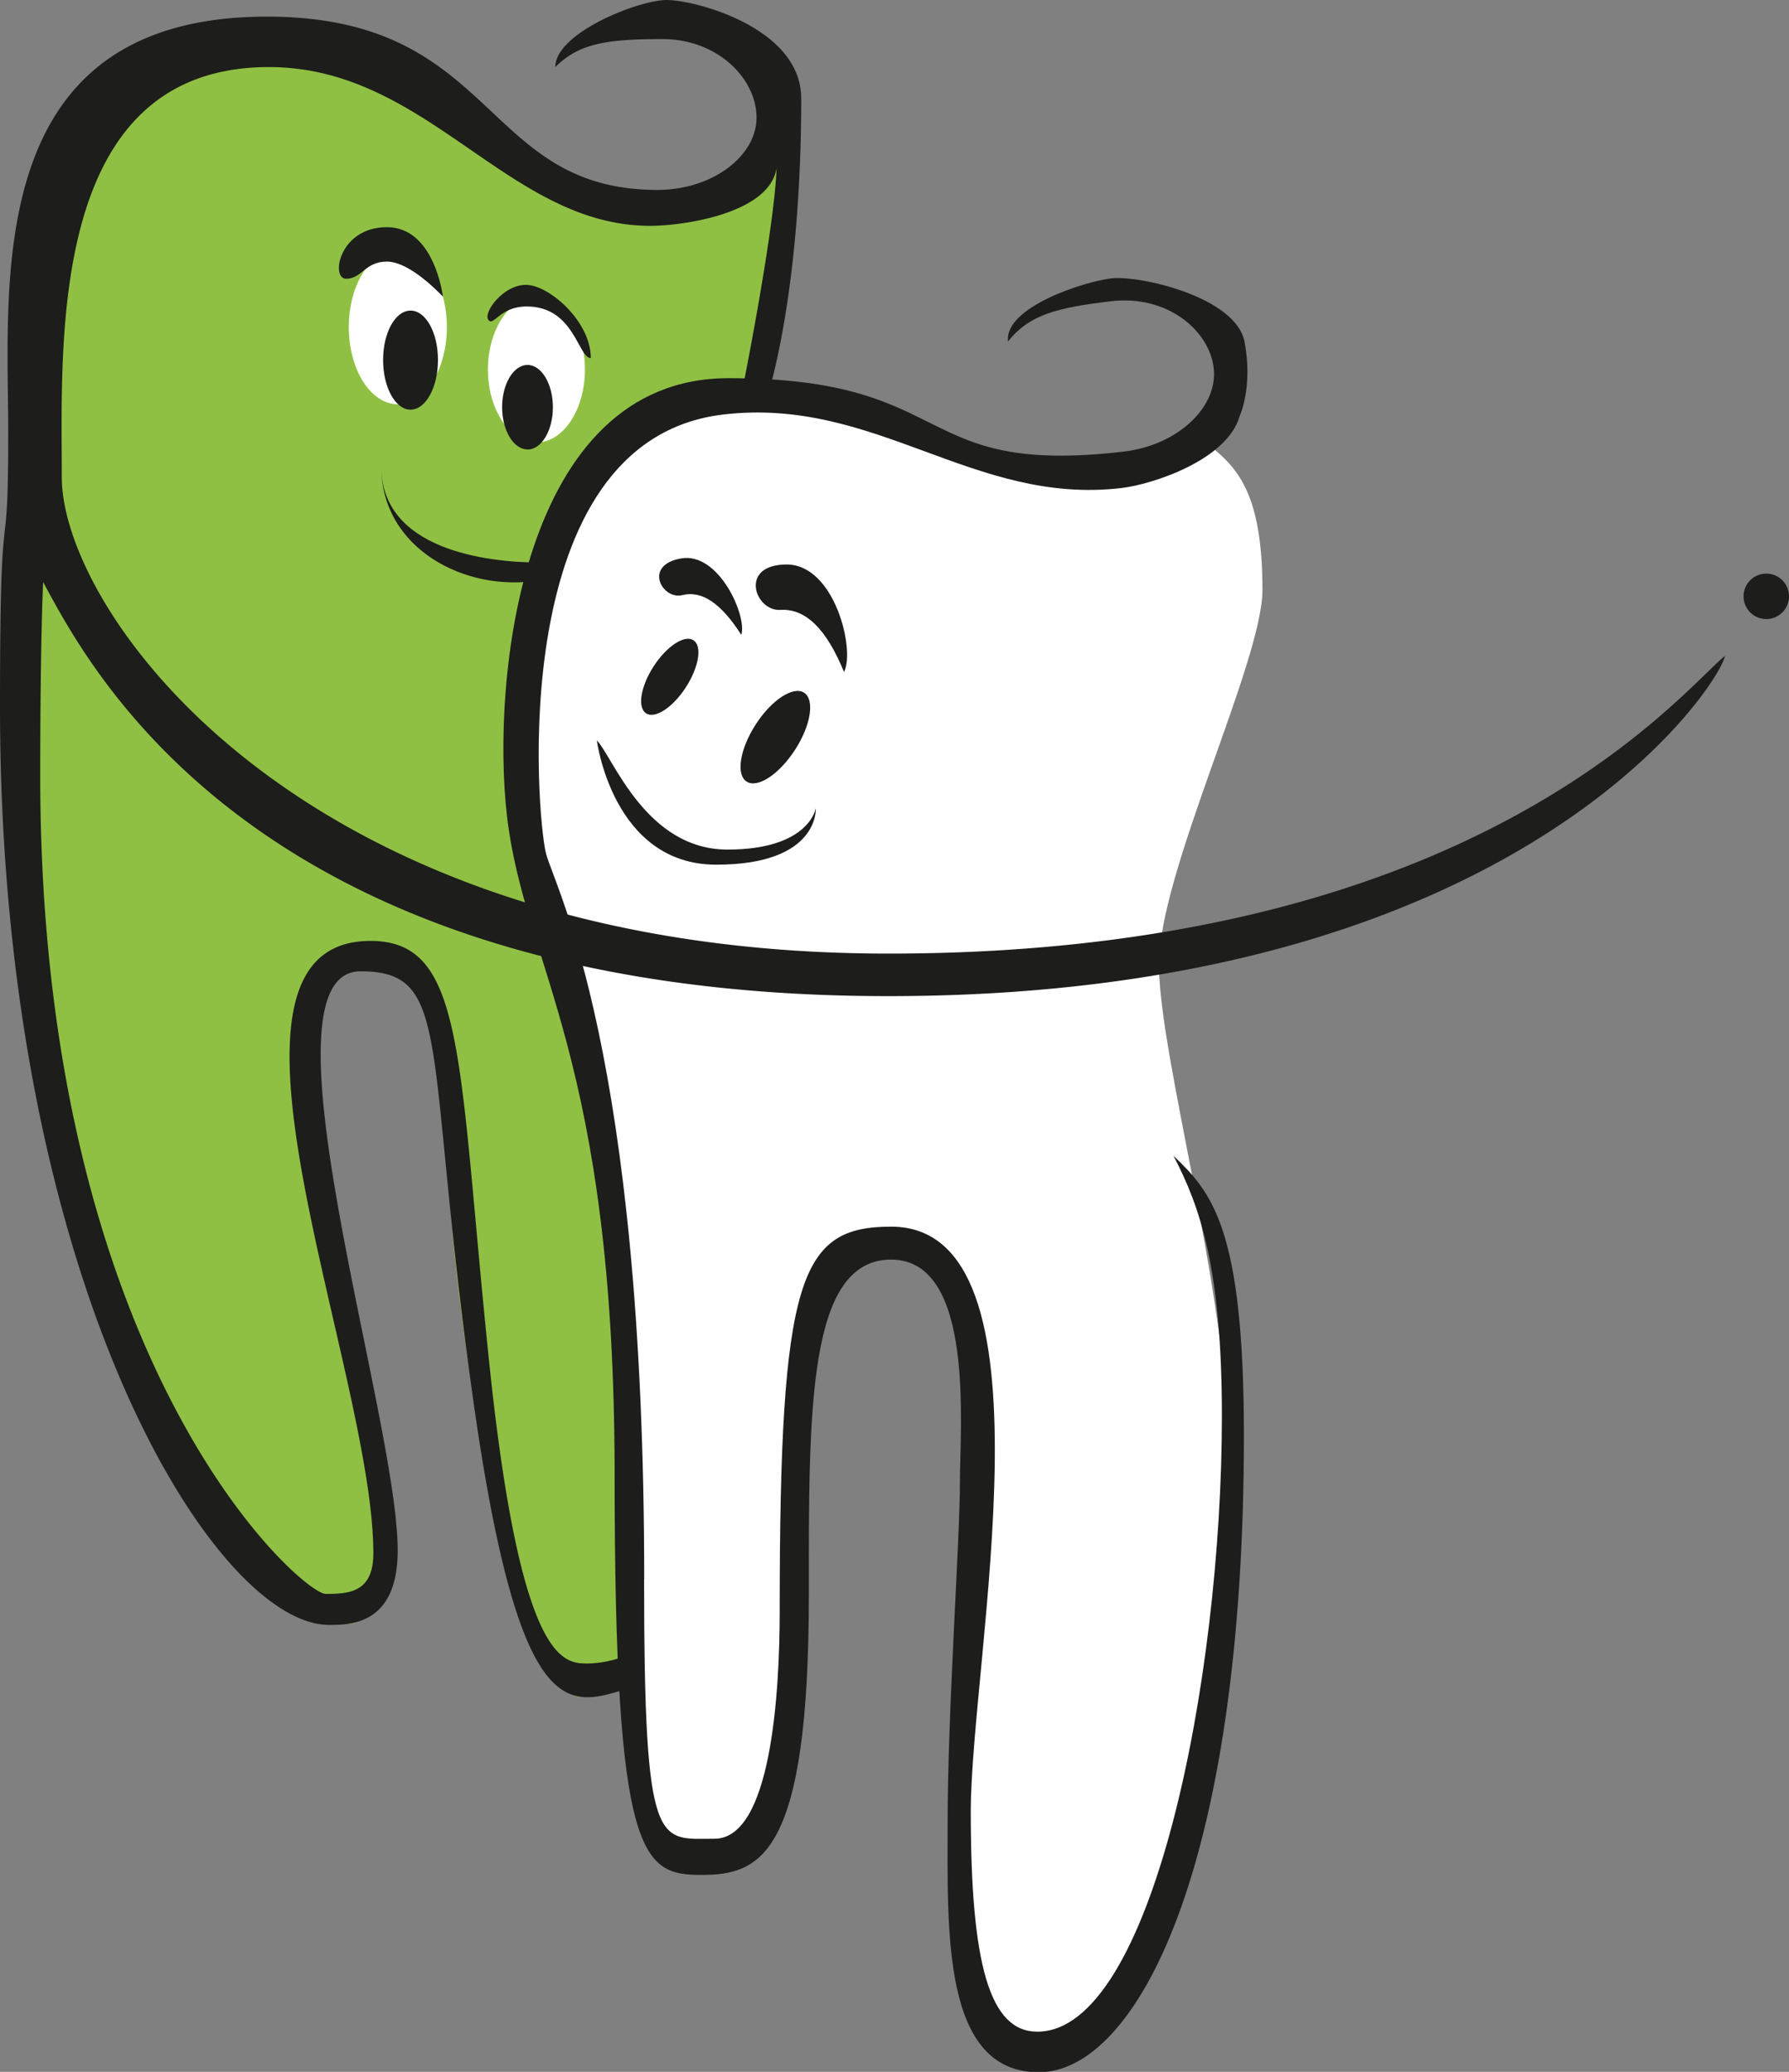
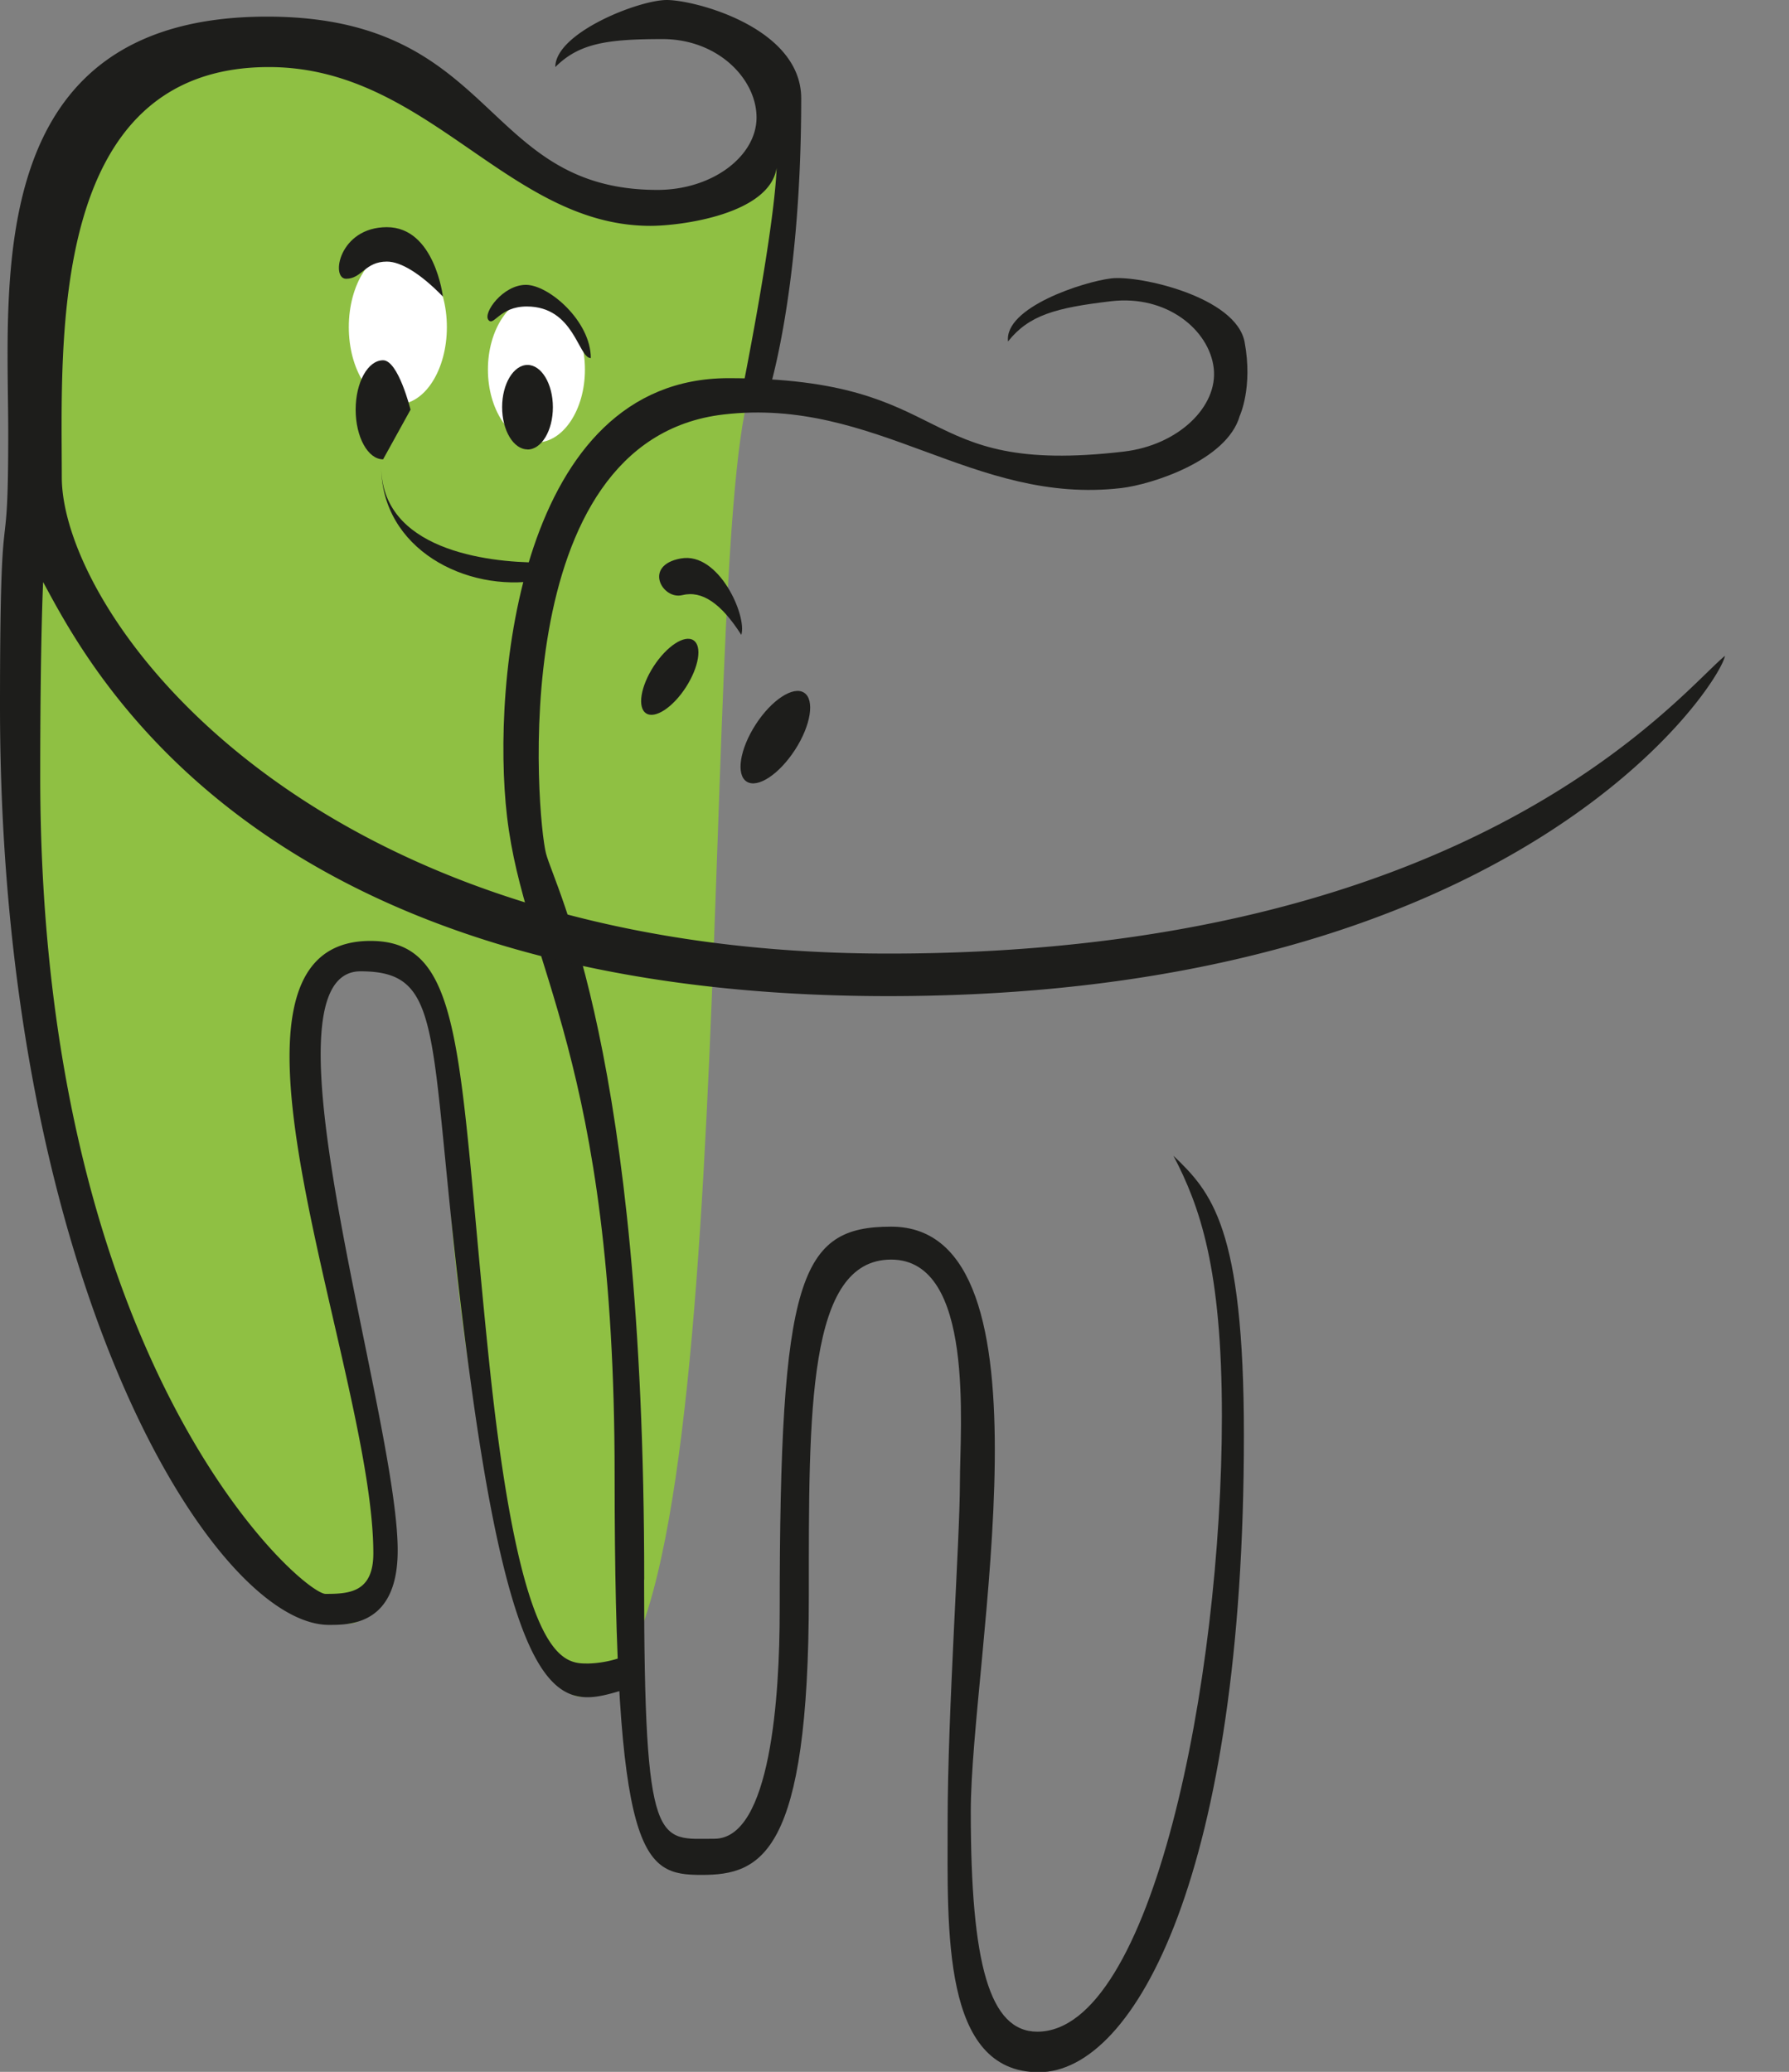
<svg xmlns="http://www.w3.org/2000/svg" id="Ebene_1" data-name="Ebene 1" viewBox="0 0 326 377.48">
  <rect x="0" y="0" width="326" height="377.48" fill="#808080" stroke="none" />
  <defs>
    <style>.cls-1{fill:none;}.cls-2{clip-path:url(#clip-path);}.cls-3{fill:#8fc043;}.cls-4{fill:#fff;}.cls-5{fill:#1d1d1b;}</style>
    <clipPath id="clip-path" transform="translate(-37 -30.51)">
      <rect class="cls-1" x="37" y="30.51" width="326" height="377.48" />
    </clipPath>
  </defs>
  <title>cmd-ibb-logo</title>
  <g class="cls-2">
    <path class="cls-3" d="M173.47,102.31c-9.43,34.24-1,237.36-30.47,237.36-13.78,0-24.22-77.62-24.22-96.48s-1.74-38.45-13.93-38.45c-26.12,0,1.16,69.2,1.16,96.62,0,15.53.58,25-5.8,25S40,300,40,164.6c0-34.82-9.76-126,45.7-126,15.47,0,58.76,31.19,71.45,31.19s24.3-10.23,23.94-17.08c0,16.36-7.62,49.58-7.62,49.58" transform="translate(-37 -30.51)" />
-     <path class="cls-4" d="M254.36,109.35c6.52,5.07,12.69,8.18,12.69,28.65,0,13.06-18.86,51.42-18.86,68.19s12.69,60.29,12.69,89.31-13.78,109-35.18,109c-10.15,0-13.78-20.19-13.78-49.57,0-12.65,12.73-98.09-11.77-98.09-11.93,0-18.05,8.06-18.05,55.45,0,34.82-1.86,57.39-16.12,57.39-10.28,0-15-4.51-15-44.81,0-115.11-21.12-133.52-21.12-163.26s17.49-59.12,45.78-59.12,42.72,16.68,58.35,16.68,20.36-9.79,20.36-9.79" transform="translate(-37 -30.51)" />
    <path class="cls-5" d="M154.37,318.3c0,49.85,2.55,47.22,12.82,47.22S179.08,339.4,179.08,324c0-60.94,3.69-70,20.31-70,31,0,14.51,78.72,14.51,106.57s3.43,40.1,12.13,40.1c20.84,0,33.63-63.84,33.63-112.2,0-26.84-4-38.16-8.83-47.39,6.86,6.59,12.84,12.92,12.84,50.91,0,79.2-19.7,116.07-37.38,116.07s-16.61-25.86-16.61-45.64,2.24-51.44,2.24-61.73S214.69,260,199.39,260s-15,27.68-15,61.2c0,47.22-8.7,50.91-19.52,50.91S149,369.47,149,299.31c0-76.15-16.41-92.73-19.61-120.07-2.87-24.52,2.38-79.83,40.37-79.83,42.12,0,33.06,17.93,72,13.38,10-1.17,17.23-8.24,16.41-15.21s-8.56-13.38-18.69-12.19-15,2.55-18.79,7.33c-.73-6.2,13.75-10.89,18.81-11.49s22.76,3.34,24.3,11.61-.89,13.44-.89,13.44c-2.3,8.13-16.07,12.51-21.57,13.15-27,3.16-44.74-16.66-72.52-13.4-40.08,4.69-34,73.64-32.32,80s17.89,36.16,17.89,132.31" transform="translate(-37 -30.51)" />
-     <path class="cls-5" d="M180.35,133.36c8.79,0,12.53,15.67,10.45,19.58-3.2-7.83-7-11.6-11.61-11.31s-7.63-8.27,1.16-8.27" transform="translate(-37 -30.51)" />
    <path class="cls-5" d="M161.08,132.26c6.92-1.26,12.1,10.54,11,13.92-3.64-5.71-7.15-8.14-10.76-7.24s-7.19-5.42-.27-6.68" transform="translate(-37 -30.51)" />
-     <path class="cls-5" d="M145.76,165.42c2.9,2.9,8.85,19.88,23.8,19.88s16.1-7.55,16.1-7.55.73,10.3-18.14,10.3-21.76-22.63-21.76-22.63" transform="translate(-37 -30.51)" />
    <path class="cls-5" d="M154.74,160.48c1.63,1.05,4.88-1.08,7.25-4.76s3-7.51,1.37-8.56-4.87,1.08-7.25,4.75-3,7.52-1.37,8.57" transform="translate(-37 -30.51)" />
    <path class="cls-5" d="M173.05,172.91c2,1.28,5.92-1.31,8.82-5.78s3.63-9.13,1.66-10.41-5.93,1.31-8.82,5.78-3.64,9.13-1.66,10.41" transform="translate(-37 -30.51)" />
    <path class="cls-4" d="M109.49,104.17c4.94,0,8.94-6.3,8.94-14.06s-4-14.06-8.94-14.06-8.93,6.3-8.93,14.06,4,14.06,8.93,14.06" transform="translate(-37 -30.51)" />
    <path class="cls-5" d="M174.86,51.92c0-7-7-14.29-17.15-14.29s-15.21.79-19.52,5.1c0-6.24,15.21-12.22,20.31-12.22S183,35.52,183,48.45c0,36.66-6.41,55.13-6.41,55.13l-4.66-.27s6.11-30.07,6.59-42.2c-1.32,8.44-17.41,10.55-23,10.55C129.51,71.66,115,42.73,86,42.73c-40.36,0-37.74,50.05-37.74,74.72s43.76,86.8,150.64,86.8S343,156.86,351.33,150c-.79,5-37.19,62-152.47,62s-145.61-60-154-75.44c0,0-.53,10.29-.53,35.35,0,107.56,47.7,149,52,149s8.7-.27,8.7-7.39c0-33.5-34-111.58-.52-111.58,17.41,0,15.85,21.15,21.63,76.76s13.71,54.89,18.15,54.89a19.82,19.82,0,0,0,8.42-2.18s3,5.59,0,6.39c-11.19,3-20.71,10.58-29.62-53.22s-3.54-77.1-20.39-77.1c-19.64,0,6.77,81.05,6.77,105.51,0,13.56-8.67,13.57-12.5,13.57C76.1,326.59,37,264.28,37,159.24c0-43.51,1.5-22.31,1.5-49.83S33.63,33.54,85.66,33.54c42.12,0,38.92,31.57,71.13,31.57,10.08,0,18.07-6.18,18.07-13.19" transform="translate(-37 -30.51)" />
-     <path class="cls-5" d="M358.86,143.3a4.14,4.14,0,1,0-4.14-4.14,4.14,4.14,0,0,0,4.14,4.14" transform="translate(-37 -30.51)" />
    <path class="cls-5" d="M135.37,133c-9.86,0-28.9-2.41-28.9-17.53,0,15.09,15.5,23,28.67,20.78,3-.49.23-3.25.23-3.25" transform="translate(-37 -30.51)" />
    <path class="cls-5" d="M100.07,81.3c-2.88,0-1.28-9.4,7.43-9.4s10.21,12.65,10.21,12.65c-4.06-4.18-7.66-6.38-10.21-6.38-4,0-4.55,3.13-7.43,3.13" transform="translate(-37 -30.51)" />
-     <path class="cls-5" d="M111.81,105.15c2.76,0,5-4.05,5-9.05s-2.23-9-5-9-5,4-5,9,2.24,9.05,5,9.05" transform="translate(-37 -30.51)" />
+     <path class="cls-5" d="M111.81,105.15s-2.23-9-5-9-5,4-5,9,2.24,9.05,5,9.05" transform="translate(-37 -30.51)" />
    <path class="cls-4" d="M134.75,111.13c4.88,0,8.84-5.95,8.84-13.29s-4-13.29-8.84-13.29-8.84,6-8.84,13.29,4,13.29,8.84,13.29" transform="translate(-37 -30.51)" />
    <path class="cls-5" d="M132.85,82.41c4.15,0,11.81,6.61,11.81,13.34-2.32,0-3-9.4-11.67-9.4-5,0-6,3.72-7,2.44s2.67-6.38,6.82-6.38" transform="translate(-37 -30.51)" />
    <path class="cls-5" d="M133.13,112.41c2.55,0,4.62-3.45,4.62-7.7S135.68,97,133.13,97s-4.63,3.44-4.63,7.69,2.07,7.7,4.63,7.7" transform="translate(-37 -30.51)" />
  </g>
</svg>